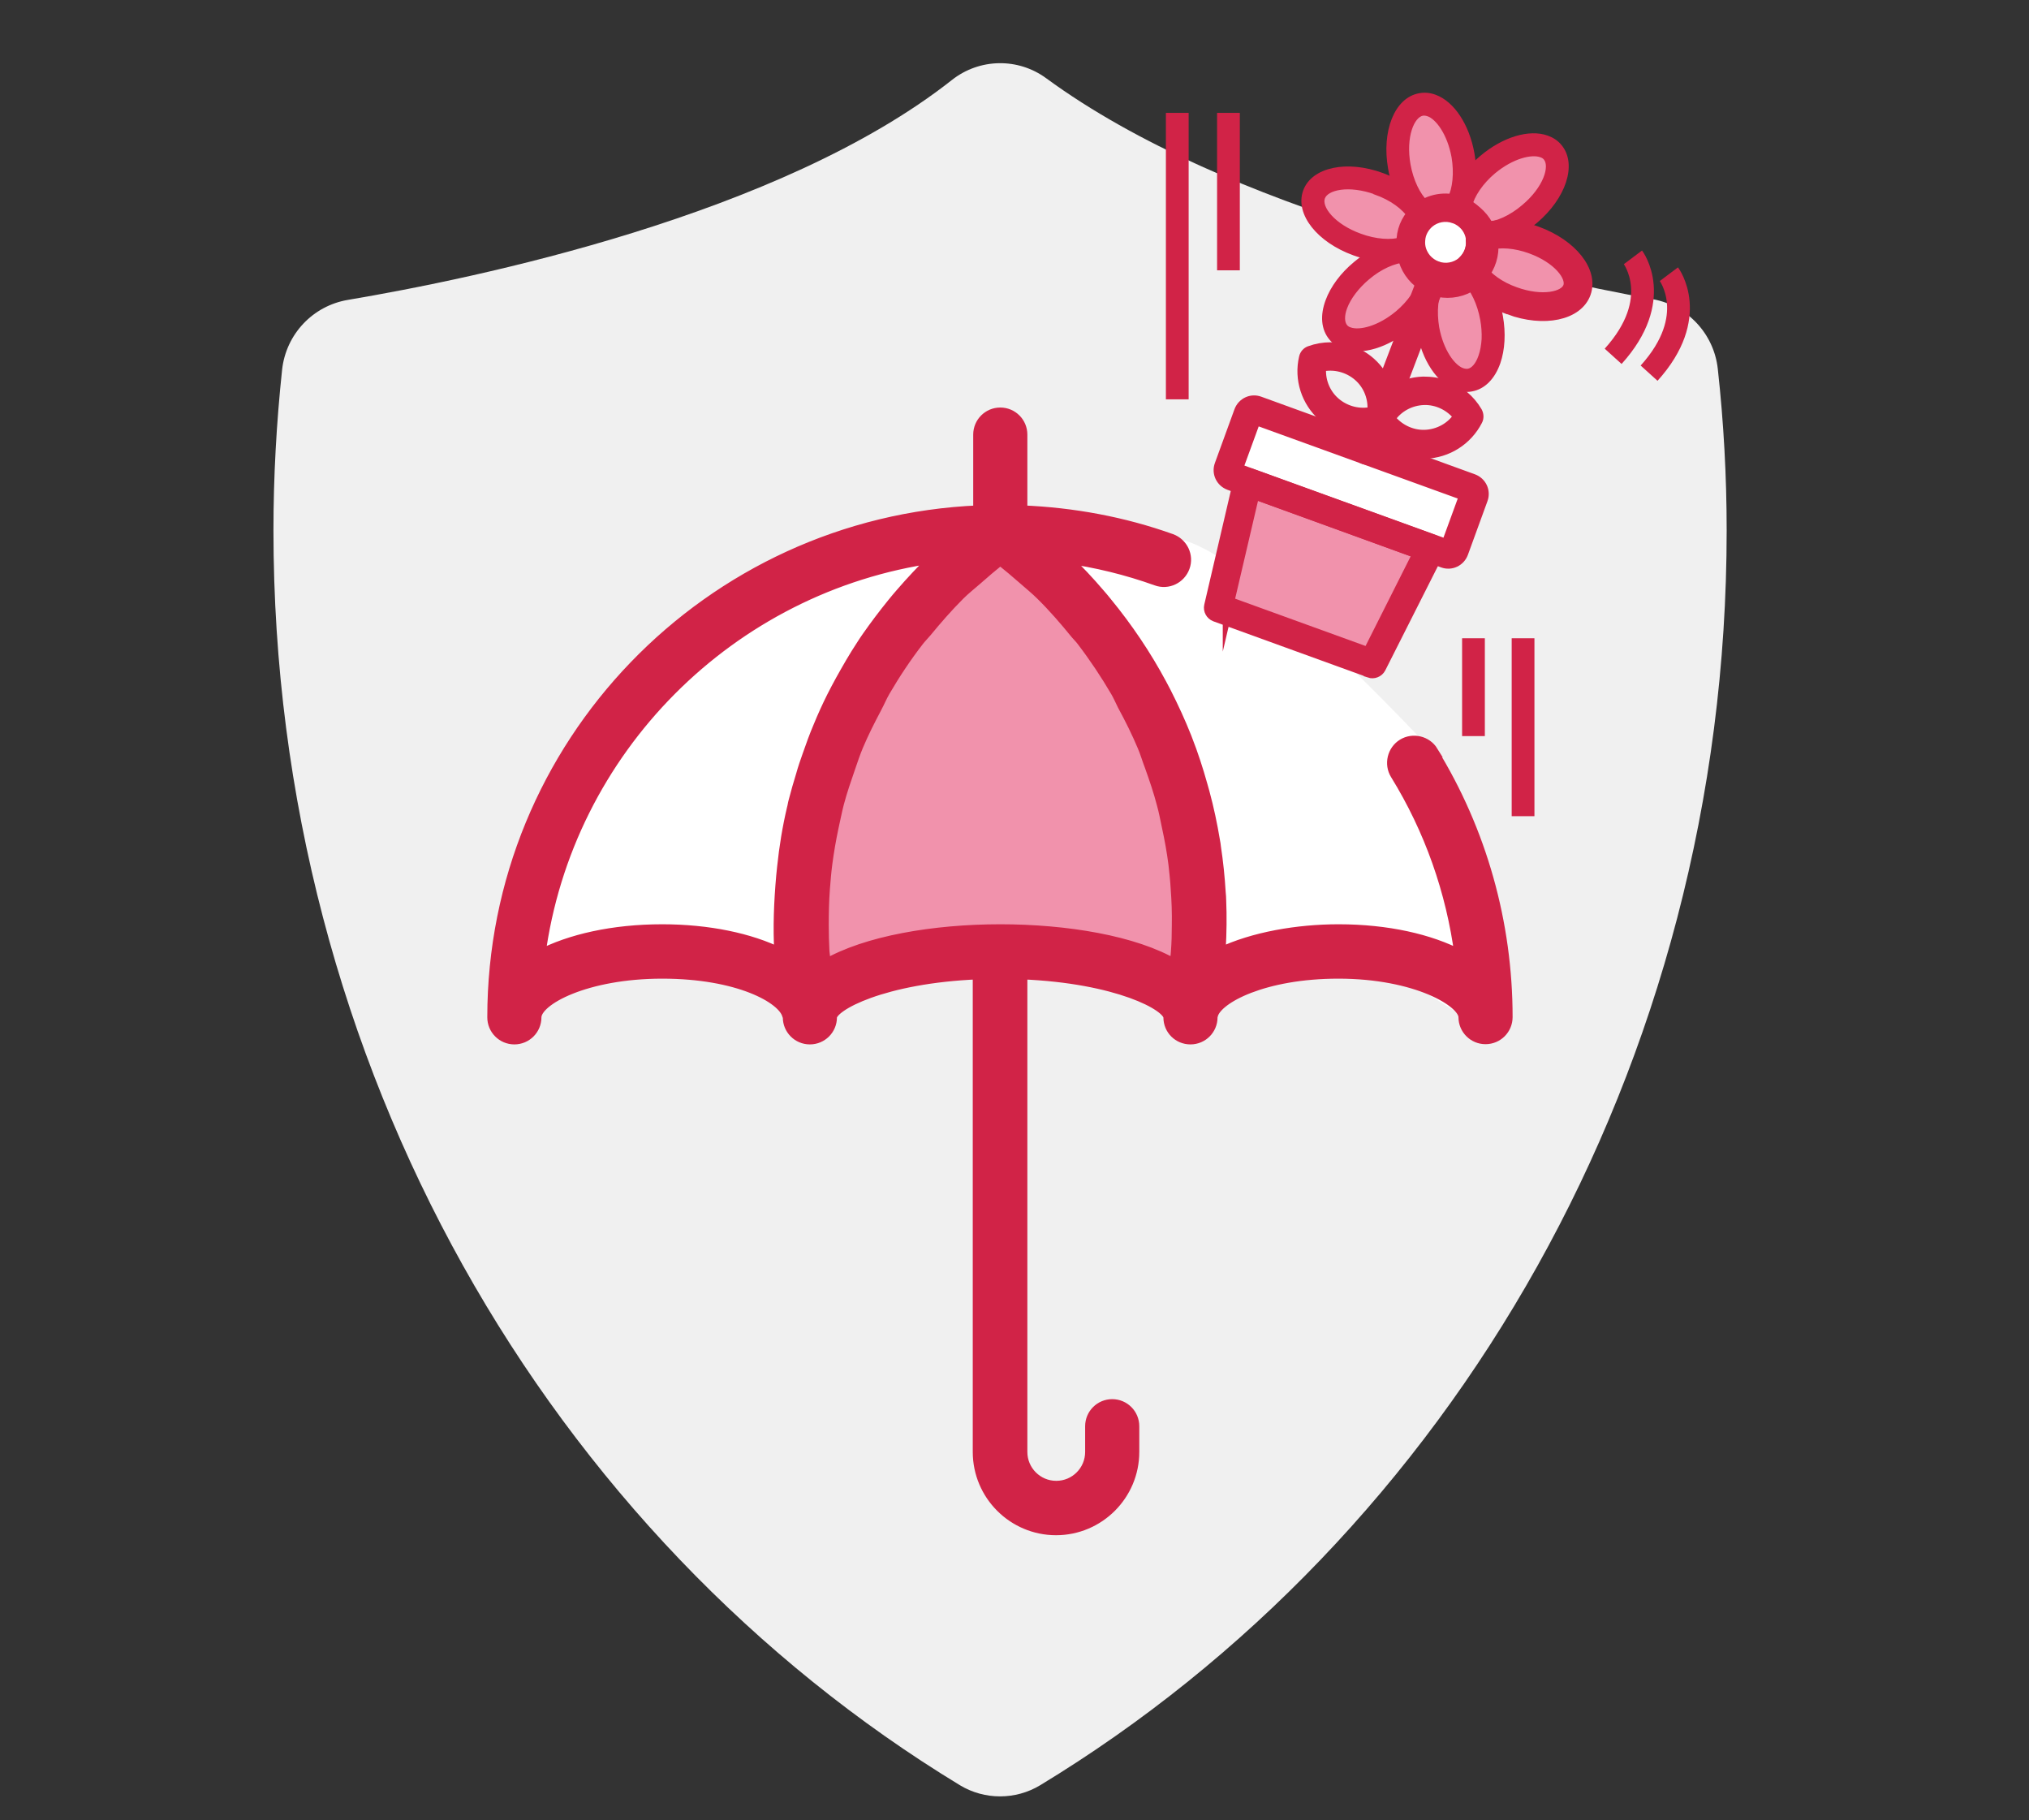
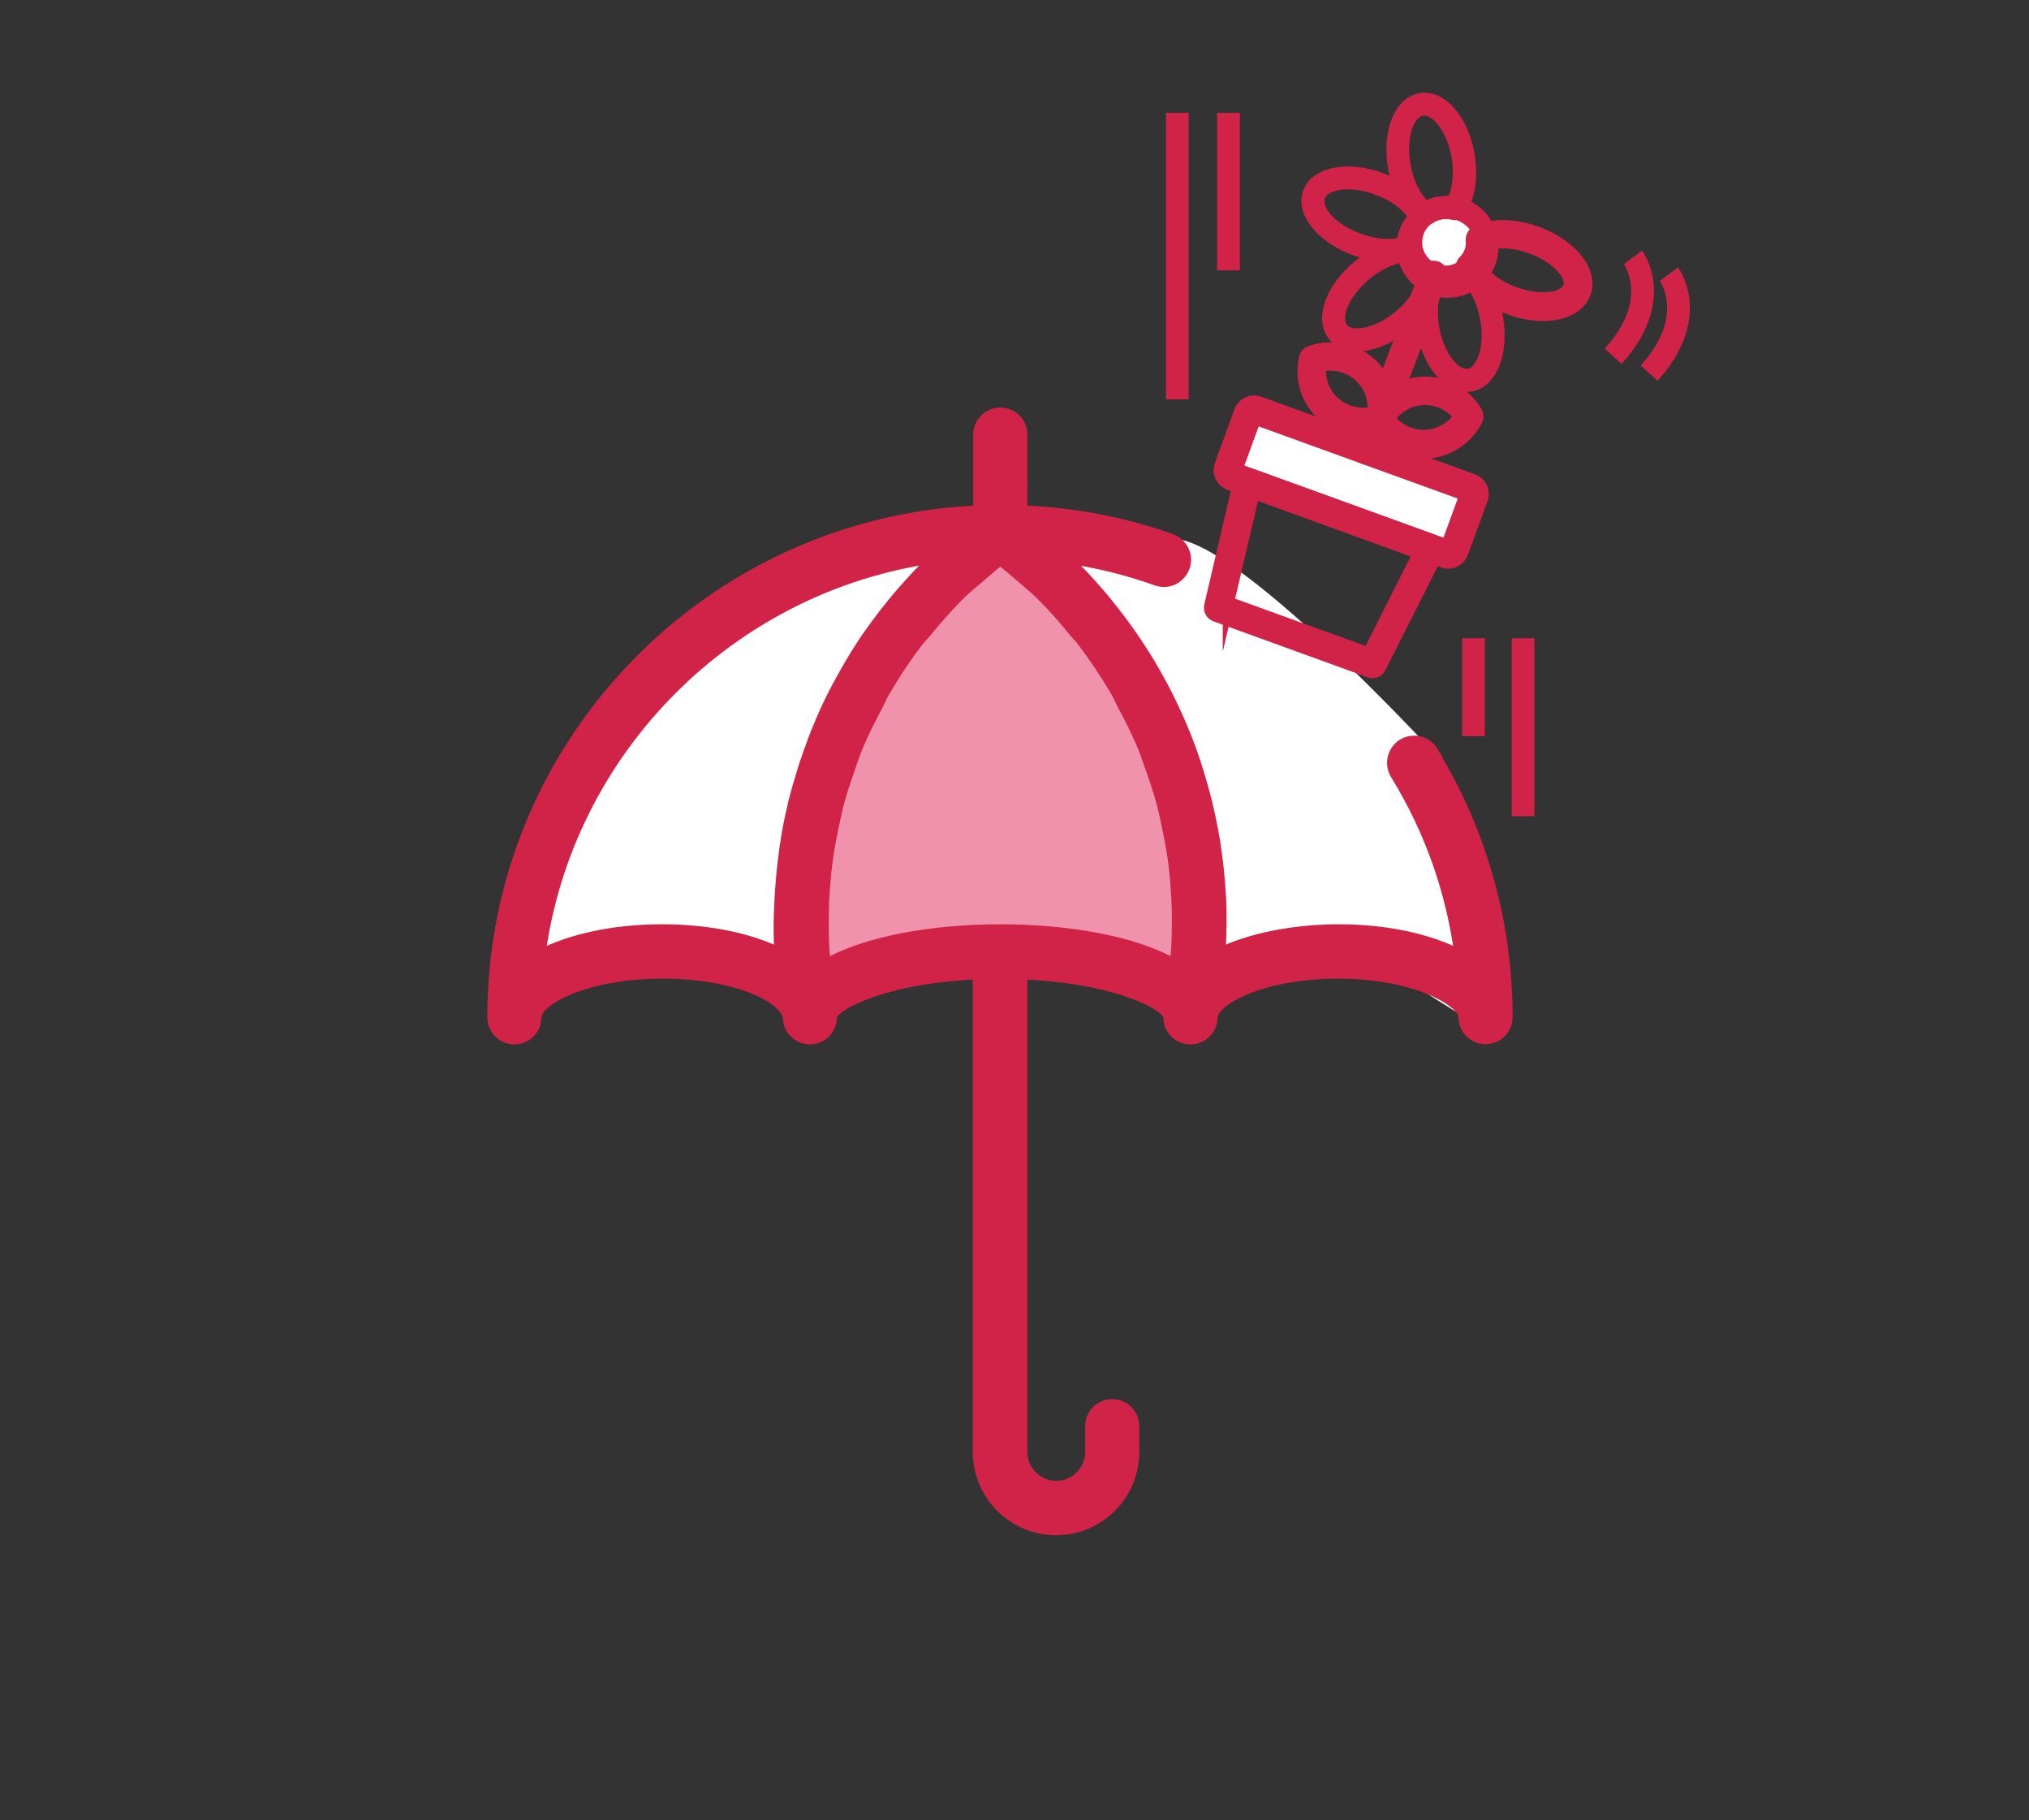
<svg xmlns="http://www.w3.org/2000/svg" id="Calque_1" version="1.1" viewBox="0 0 89.19 80">
  <rect x="0" y="0" width="89.19" height="80" fill="#333333" stroke="none" />
  <defs>
    <style>
      .st0 {
        fill: none;
      }

      .st0, .st1, .st2, .st3 {
        stroke: #d12347;
        stroke-miterlimit: 10;
      }

      .st1 {
        stroke-width: .25px;
      }

      .st1, .st2 {
        fill: #d12347;
      }

      .st2 {
        stroke-width: .5px;
      }

      .st3, .st4 {
        fill: #fff;
      }

      .st5 {
        fill: #f0f0f0;
      }

      .st6 {
        fill: #f192ac;
      }
    </style>
  </defs>
  <g id="shield">
-     <path class="st5" d="M72.66,13.15c1.52.28,2.68,1.52,2.85,3.06.26,2.36.39,4.73.39,7.1,0,23.64-12.14,44.21-30.18,55.15-1.08.65-2.44.65-3.52,0-18.03-10.95-30.18-31.59-30.18-55.15,0-2.36.13-4.71.38-7.06.17-1.56,1.35-2.81,2.89-3.07,5.58-.94,19.01-3.71,26.56-9.67,1.21-.95,2.9-.98,4.14-.07,7.95,5.83,21.18,8.72,26.67,9.71Z" />
-   </g>
+     </g>
  <path class="st4" d="M48.8,23.96s-13.73-3.32-20.97,6.73-6.17,14.03-6.17,14.03c0,0,5.13-4.58,10.01-2.29l4.88,2.29-2.16-6.21,5.25-12.41,4.33-1.5,4.84-.63Z" />
  <path class="st4" d="M45.02,25.47s9.98,6.9,8.28,19.13c0,0,1.92-4.12,7.45-2.18l3.62,2.28-.2-7.07-1.2-4.61s-8.82-9.58-11.49-9.33-7.51.88-7.51.88l1.06.89Z" />
  <polygon class="st4" points="63.23 24.27 65.14 21.94 61.68 19.75 57.33 18.93 55.35 17.67 54.5 18.07 53.64 20.44 54.47 21.09 63.23 24.27" />
-   <polygon class="st6" points="62.4 4.22 61.55 5.98 61.13 7.39 61.77 8.74 59.7 7.84 58.03 8.2 57.64 8.94 58.86 9.92 59.52 11.1 61.06 10.79 61.64 10.48 60.09 11.52 59.11 13.49 58.64 14.31 59.34 14.51 60.75 14.51 61.92 14.36 62.89 12.44 62.4 14.53 63.4 15.94 64.68 17.08 65.12 15.67 65.18 12.96 64.77 12.11 67.31 13.81 68.99 13.1 68.99 11.41 66.31 10.4 67.47 9.69 68.08 7.67 68 6.07 66.31 6.51 64.59 7.44 63.99 5.98 63.27 4.96 62.4 4.22" />
  <circle class="st3" cx="63.63" cy="10.85" r="1.74" />
  <g>
    <path class="st0" d="M71.78,11.31s1.39,1.85-.87,4.35" />
    <path class="st0" d="M73.36,12.05s1.39,1.85-.87,4.35" />
  </g>
  <line class="st0" x1="51.75" y1="4.96" x2="51.75" y2="17.55" />
  <line class="st0" x1="54" y1="4.96" x2="54" y2="11.88" />
  <line class="st0" x1="66.95" y1="28.05" x2="66.95" y2="35.87" />
  <line class="st0" x1="64.77" y1="28.05" x2="64.77" y2="32.35" />
-   <polygon class="st6" points="54.47 21.09 53.18 26.63 60.67 29.34 63.23 24.27 54.47 21.09" />
  <g>
    <g>
      <path class="st2" d="M60.2,29.53l-6.78-2.46c-.18-.07-.28-.26-.24-.44l1.29-5.53c.02-.11.09-.2.19-.25.1-.05.21-.06.31-.02l8.05,2.92c.1.04.18.12.22.22.04.1.04.21-.01.31l-2.56,5.07c-.09.17-.29.25-.47.19ZM54,26.47l6.15,2.23,2.21-4.39-7.24-2.63-1.12,4.79Z" />
      <path class="st2" d="M63.43,24.7l-9.39-3.41c-.35-.13-.53-.51-.4-.86l.86-2.36c.13-.35.51-.53.86-.4l9.39,3.41c.35.13.53.51.4.86l-.86,2.36c-.13.35-.51.53-.86.4ZM54.38,20.61l9.22,3.34.8-2.19-9.22-3.34-.8,2.19Z" />
    </g>
    <g>
      <path class="st1" d="M59.08,15.22c-.22-.08-.4-.2-.54-.37-.34-.4-.39-.98-.15-1.62.21-.57.64-1.15,1.21-1.62.81-.68,1.77-1.04,2.51-.94.15.02.28.13.32.28.04.16.12.31.23.44.11.13.24.23.4.3.14.06.23.21.22.36-.03.75-.55,1.63-1.36,2.31-.95.8-2.07,1.14-2.84.86ZM61.79,11.41c-.51.02-1.15.31-1.7.78-.46.39-.82.86-.99,1.31-.14.37-.13.69.02.87.05.06.12.11.22.14.43.15,1.28-.05,2.1-.73.55-.46.95-1.05,1.06-1.54-.15-.1-.29-.22-.41-.37-.12-.14-.22-.3-.29-.47Z" />
-       <path class="st2" d="M62.89,12.44c-.31-.11-.59-.31-.81-.56-.33-.39-.48-.88-.44-1.39.04-.51.28-.97.67-1.29.52-.44,1.24-.56,1.88-.33.31.11.59.31.81.56.68.8.57,2.01-.23,2.69-.52.44-1.24.56-1.88.33ZM63.93,9.57c-.39-.14-.82-.06-1.13.2-.23.2-.38.47-.4.78-.03.31.07.6.27.84.13.15.3.27.49.34.39.14.82.06,1.13-.2.48-.41.55-1.13.14-1.62-.13-.15-.3-.27-.49-.34Z" />
      <path class="st1" d="M64.03,17.02c-.77-.28-1.41-1.25-1.63-2.48-.18-1.04-.02-2.05.44-2.64.09-.12.25-.18.4-.14.16.04.33.05.5.02.17-.03.32-.09.46-.19.13-.09.29-.09.42-.01.63.4,1.14,1.29,1.32,2.33.13.73.09,1.44-.11,2.02-.23.65-.64,1.06-1.15,1.15-.21.04-.43.02-.65-.06ZM63.32,12.54c-.23.45-.3,1.15-.18,1.86.19,1.04.71,1.75,1.14,1.9.09.03.18.04.26.03.23-.04.44-.28.57-.66.16-.45.19-1.05.08-1.64-.13-.71-.43-1.34-.8-1.69-.16.08-.34.14-.52.17-.18.03-.37.04-.55.02Z" />
      <path class="st2" d="M66.34,13.58c-.99-.36-1.78-1.01-2.07-1.7-.06-.14-.03-.31.08-.41.12-.12.21-.26.27-.42s.08-.33.06-.5c-.01-.15.07-.3.2-.37.66-.35,1.69-.34,2.68.02,1.53.56,2.46,1.73,2.12,2.68s-1.81,1.26-3.34.7ZM65.07,11.78c.27.43.84.84,1.52,1.08,1.19.43,2.2.22,2.37-.25s-.47-1.28-1.66-1.71c-.68-.25-1.38-.3-1.86-.15-.01.18-.05.36-.11.54s-.15.34-.26.48Z" />
-       <path class="st1" d="M64.89,10.61c-.12-.04-.2-.14-.24-.26-.04-.16-.12-.31-.23-.44-.11-.13-.24-.23-.4-.3-.14-.06-.23-.21-.22-.36.03-.75.55-1.63,1.36-2.31.95-.8,2.07-1.14,2.84-.86.22.08.4.2.54.37.65.77.18,2.2-1.06,3.25-.81.68-1.77,1.04-2.51.94-.03,0-.05-.01-.08-.02ZM64.59,9.05c.15.1.29.22.41.37.12.14.22.3.29.47.51-.02,1.15-.31,1.7-.78.97-.81,1.29-1.8.97-2.18-.05-.06-.12-.11-.22-.14-.43-.15-1.28.05-2.1.73-.55.46-.95,1.05-1.06,1.54Z" />
      <path class="st1" d="M62.53,9.76s-.05-.02-.07-.04c-.63-.4-1.14-1.29-1.32-2.33-.28-1.6.27-3,1.27-3.17.21-.04.43-.02.65.06.77.28,1.41,1.25,1.63,2.48.18,1.04.02,2.05-.44,2.64-.09.12-.25.18-.4.14-.16-.04-.33-.05-.5-.02-.17.03-.32.09-.46.19-.1.07-.23.09-.35.05ZM62.79,4.99c-.09-.03-.18-.04-.26-.03-.49.09-.87,1.05-.65,2.29.13.71.43,1.34.8,1.69.16-.08.34-.14.52-.17.18-.03.37-.04.55-.02.23-.45.3-1.15.18-1.86-.19-1.04-.71-1.75-1.14-1.9Z" />
      <path class="st1" d="M59.52,11.1c-1.53-.56-2.46-1.73-2.12-2.68s1.81-1.26,3.34-.7c.99.36,1.78,1.01,2.07,1.7.06.14.03.31-.08.41-.12.12-.21.26-.27.42s-.08.33-.06.5c.01.15-.07.3-.2.37-.66.35-1.69.34-2.68-.02ZM60.49,8.43c-1.19-.43-2.2-.22-2.37.25s.47,1.28,1.66,1.71c.68.25,1.38.3,1.86.15.01-.18.05-.36.11-.54s.15-.34.26-.48c-.27-.43-.84-.84-1.52-1.08Z" />
    </g>
    <path class="st2" d="M59.95,20.15s0,0,0,0c-.2-.07-.29-.29-.22-.49l2.94-7.71c.07-.19.29-.29.48-.22,0,0,0,0,0,0,.2.07.29.29.22.49l-2.94,7.71c-.07.19-.29.29-.48.22Z" />
    <g>
      <path class="st2" d="M59.01,18.78c-.31-.11-.59-.28-.84-.5-.72-.64-1.04-1.62-.82-2.56.03-.13.12-.23.24-.27.58-.21,1.22-.21,1.8,0,.31.11.59.28.84.5.72.64,1.04,1.62.82,2.56-.03.12-.12.23-.24.27-.58.21-1.22.21-1.8,0ZM58.05,16.09c-.07.6.16,1.21.62,1.61.46.4,1.09.56,1.68.42.07-.6-.16-1.21-.62-1.61-.46-.4-1.09-.56-1.68-.42Z" />
      <path class="st2" d="M61.68,19.75h0c-.58-.21-1.07-.62-1.38-1.15-.06-.11-.07-.25-.01-.36.44-.86,1.31-1.41,2.27-1.44.33,0,.66.04.97.16.58.21,1.07.62,1.38,1.15.06.11.07.25.01.36-.44.86-1.31,1.41-2.27,1.44-.33,0-.66-.04-.97-.16ZM61.08,18.39c.36.48.95.77,1.55.75.61-.02,1.18-.33,1.51-.84-.36-.48-.95-.77-1.55-.75-.61.02-1.18.33-1.51.84Z" />
    </g>
  </g>
  <path class="st6" d="M42.45,23.7s-9.45,9.63-5.91,21.01c0,0,2.65-6.88,16.76-.11,0,0,.07-13.31-6.5-20.11l-2.84.09-1.51-.88Z" />
  <path class="st2" d="M62.97,33.03c-.27-.44-.86-.58-1.3-.31-.44.27-.58.86-.31,1.3,1.5,2.43,2.46,5.15,2.83,7.98-1.33-.7-3.21-1.13-5.35-1.13-1.79,0-3.75.33-5.21,1.03,0-.06,0-.13,0-.19.04-.72.05-1.44.02-2.15,0-.11-.01-.21-.02-.32-.04-.68-.11-1.35-.21-2.01-.01-.09-.02-.18-.04-.27-.12-.72-.27-1.43-.46-2.13-.03-.11-.06-.21-.09-.32-.19-.68-.41-1.36-.67-2.02-.01-.03-.02-.05-.03-.08-.27-.68-.57-1.33-.9-1.98-.06-.12-.13-.24-.19-.36-.68-1.27-1.49-2.47-2.41-3.59-.1-.12-.2-.25-.31-.37-.46-.54-.95-1.06-1.46-1.55-.02-.02-.04-.04-.06-.06,1.38.19,2.73.52,4.04.99.49.18,1.03-.08,1.21-.57.18-.49-.08-1.03-.57-1.21-2.1-.75-4.31-1.16-6.57-1.25v-3.36c0-.52-.42-.94-.94-.94s-.94.42-.94.94v3.36c-11.86.5-21.36,10.27-21.36,22.25,0,.52.42.94.94.94s.94-.42.94-.94c0-.78,2.22-1.95,5.56-1.95s5.32,1.09,5.52,1.85c0,.01.01.02.02.03,0,.02,0,.05.01.07,0,.52.42.94.94.94s.94-.42.94-.94,2.28-1.75,6.47-1.92v21.02c0,1.88,1.53,3.41,3.41,3.41s3.41-1.53,3.41-3.41v-1.13c0-.52-.42-.94-.94-.94s-.94.42-.94.94v1.13c0,.84-.68,1.52-1.52,1.52s-1.52-.68-1.52-1.52v-21.02c4.2.17,6.48,1.39,6.48,1.92s.42.94.94.94.94-.42.94-.94c0-.01,0-.03,0-.05,0,0,0-.02,0-.03,0-.01.01-.02.02-.03.2-.75,2.28-1.84,5.54-1.84,3.43,0,5.53,1.26,5.53,1.94,0,.52.42.94.94.94s.94-.42.94-.94c0-4.14-1.14-8.18-3.29-11.67ZM29.11,40.87c-2.16,0-4.05.43-5.39,1.13,1.2-9.05,8.37-16.25,17.4-17.51-.02.02-.04.05-.07.07-.5.49-.98,1-1.43,1.52-.13.15-.25.29-.37.44-.39.48-.76.97-1.11,1.47-.09.13-.18.26-.26.39-.33.5-.62,1.01-.91,1.53-.13.24-.26.48-.38.72-.21.42-.41.86-.59,1.3-.18.42-.33.84-.48,1.27-.1.28-.2.57-.28.86-.12.39-.23.77-.33,1.16-.03.1-.04.21-.07.31-.2.85-.34,1.71-.43,2.58-.01.13-.03.26-.04.39-.1,1.13-.15,2.26-.08,3.41-1.32-.65-3.14-1.04-5.19-1.04ZM43.96,40.87c-2.88,0-5.89.5-7.68,1.55-.02-.2-.05-.4-.07-.61-.02-.38-.03-.77-.03-1.15,0-.53.01-1.06.05-1.59.03-.38.06-.76.11-1.13.07-.53.16-1.05.27-1.57.08-.36.15-.72.24-1.07.14-.53.32-1.05.5-1.57.11-.32.22-.65.35-.96.24-.57.52-1.12.81-1.67.13-.24.23-.49.37-.73.45-.77.94-1.51,1.49-2.22.11-.14.23-.26.34-.39.46-.56.94-1.11,1.46-1.63.24-.24.51-.45.76-.67.34-.3.68-.59,1.04-.88.36.29.71.58,1.06.89.25.22.51.43.74.66.55.54,1.05,1.12,1.53,1.71.09.11.19.2.27.31.55.72,1.05,1.47,1.5,2.24.11.19.2.4.3.6.32.59.62,1.19.88,1.81.12.28.2.57.31.85.2.56.39,1.11.54,1.69.09.32.15.65.22.98.12.55.22,1.1.29,1.65.04.36.08.72.1,1.08.04.53.06,1.07.05,1.61,0,.39-.01.78-.04,1.17-.01.2-.05.39-.06.59-1.79-1.06-4.81-1.55-7.69-1.55Z" />
</svg>